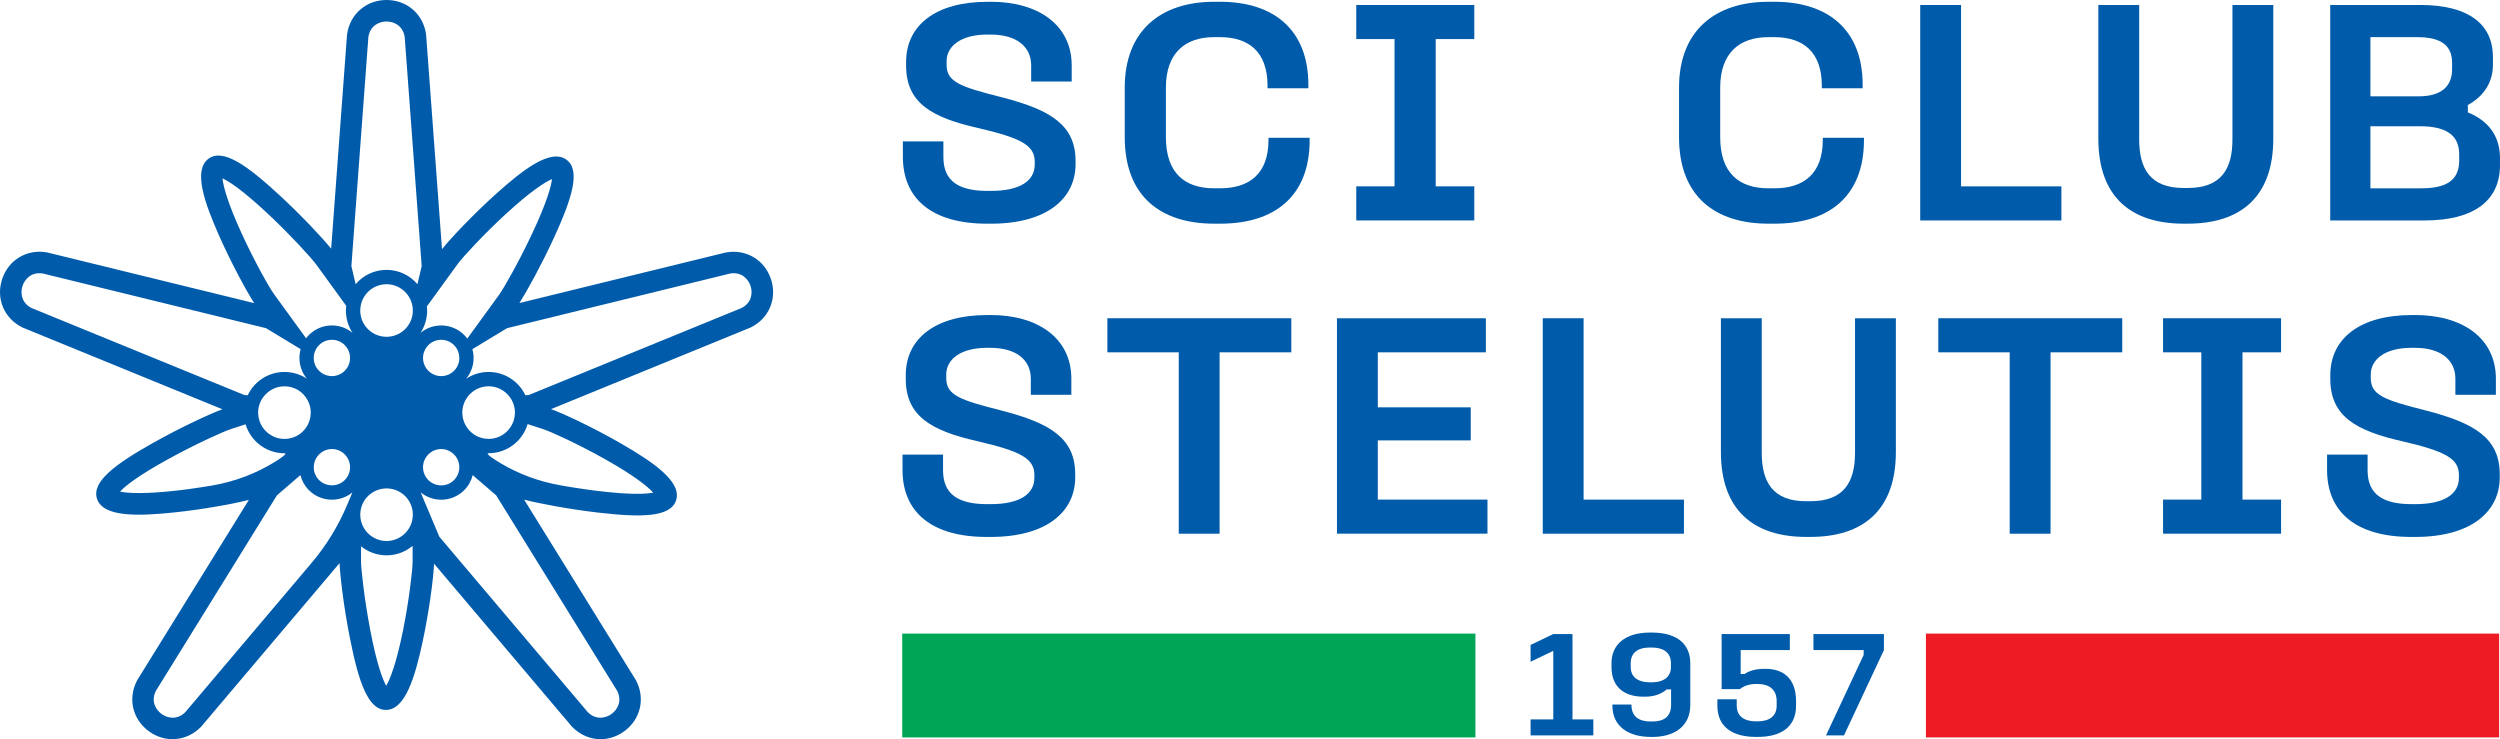
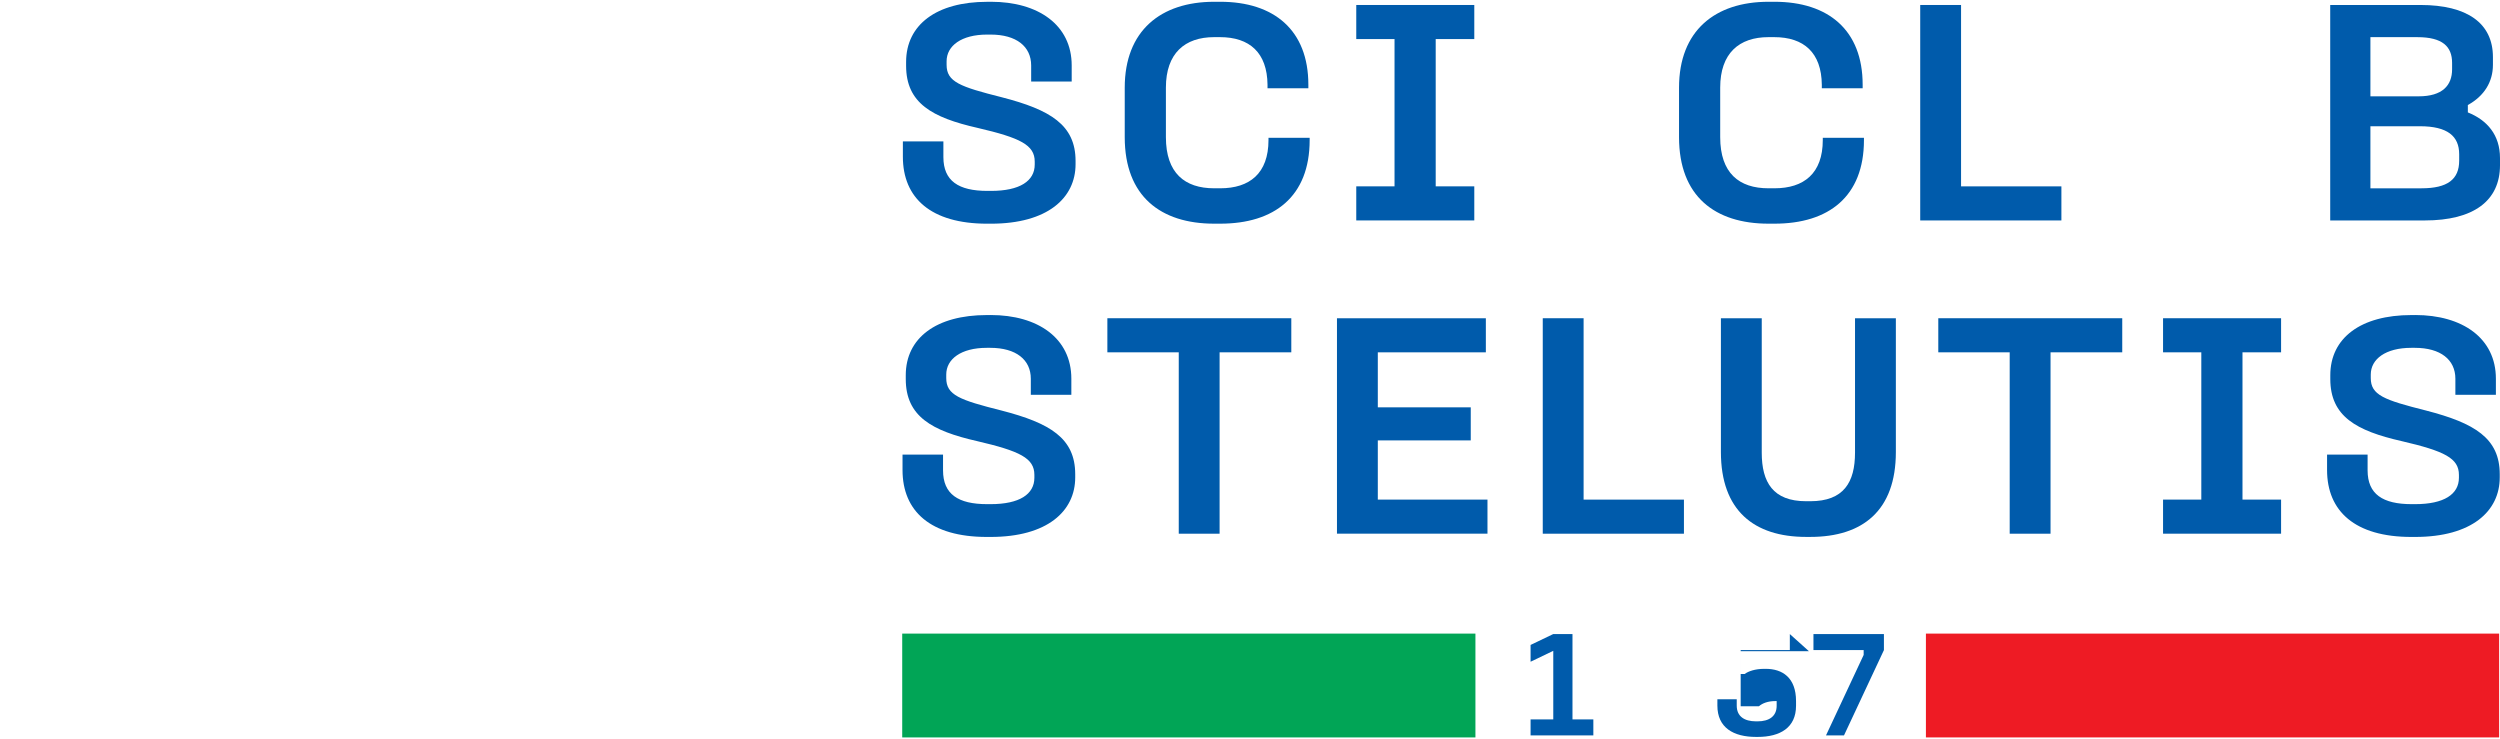
<svg xmlns="http://www.w3.org/2000/svg" xmlns:ns1="http://sodipodi.sourceforge.net/DTD/sodipodi-0.dtd" xmlns:ns2="http://www.inkscape.org/namespaces/inkscape" version="1.1" id="Layer_1" x="0px" y="0px" width="1369.351" height="404.88" viewBox="0 0 1369.351 404.88" xml:space="preserve" ns1:docname="logo.svg" ns2:version="1.4.2 (ebf0e940, 2025-05-08)">
  <defs id="defs25" />
  <ns1:namedview id="namedview25" pagecolor="#ffffff" bordercolor="#000000" borderopacity="0.25" ns2:showpageshadow="2" ns2:pageopacity="0.0" ns2:pagecheckerboard="0" ns2:deskcolor="#d1d1d1" ns2:zoom="0.46243287" ns2:cx="684.42366" ns2:cy="202.19151" ns2:window-width="1648" ns2:window-height="942" ns2:window-x="0" ns2:window-y="25" ns2:window-maximized="0" ns2:current-layer="Layer_1" />
  <style type="text/css" id="style1">
	.st0{display:none;}
	.st1{display:inline;}
	.st2{fill:none;stroke:#000000;stroke-width:15;stroke-miterlimit:10;}
	.st3{fill:#005BAB;}
	.st4{fill:#01A556;}
	.st5{fill:#EE1B24;}
	.st6{fill:none;}
	.st7{fill:#FFFFFF;}
</style>
  <g id="g25" transform="translate(-214.919,-193.55)">
    <g id="g21">
      <g id="g20">
        <g id="g5">
          <g id="g4">
            <path class="st3" d="m 1076.23,540.85 v 46.73 h 11.43 v 8.78 h -34.38 v -8.78 h 12.43 v -37.54 l -12.43,5.97 v -9.2 l 12.43,-5.97 h 10.52 z" id="path1" />
-             <path class="st3" d="m 1119.14,597.19 c -12.43,0 -21.04,-5.88 -21.04,-17.15 v -0.58 h 10.44 v 0.5 c 0.17,5.97 3.89,8.78 10.6,8.78 h 0.83 c 6.54,0 10.27,-2.82 10.27,-9.12 v -8.45 h -2.4 c -3.06,2.65 -7.12,3.98 -11.85,3.98 h -0.83 c -11.35,0 -17.56,-5.97 -17.56,-16.24 v -2.07 c 0,-10.19 7.37,-16.82 21.12,-16.82 h 0.83 c 14.42,0 21.21,6.63 21.21,16.82 v 22.79 c 0,11.68 -8.62,17.57 -20.79,17.57 h -0.83 z m 11.02,-38.28 v -2.07 c 0,-5.63 -3.81,-8.62 -10.6,-8.62 h -0.83 c -6.88,0 -10.6,2.98 -10.6,8.62 v 2.07 c 0,5.3 3.73,8.37 10.6,8.37 h 0.83 c 6.79,0 10.6,-3.07 10.6,-8.37 z" id="path2" />
-             <path class="st3" d="m 1195.28,540.85 v 8.78 h -26.92 v 13.09 h 2.15 c 2.07,-1.49 5.72,-2.82 10.77,-2.82 h 0.83 c 9.11,0 16.57,4.81 16.57,17.65 v 2.57 c 0,12.01 -8.7,17.07 -21.04,17.07 h -0.83 c -12.43,0 -21.21,-5.06 -21.21,-17.15 v -3.48 h 10.6 v 3.48 c 0,5.88 4.14,8.62 10.6,8.62 h 0.83 c 6.38,0 10.44,-2.82 10.44,-8.53 v -2.57 c 0,-6.3 -4.06,-9.36 -10.44,-9.36 h -0.83 c -3.89,0 -6.96,1.16 -8.86,2.82 h -10.02 v -30.16 h 37.36 z" id="path3" />
+             <path class="st3" d="m 1195.28,540.85 v 8.78 h -26.92 v 13.09 h 2.15 c 2.07,-1.49 5.72,-2.82 10.77,-2.82 h 0.83 c 9.11,0 16.57,4.81 16.57,17.65 v 2.57 c 0,12.01 -8.7,17.07 -21.04,17.07 h -0.83 c -12.43,0 -21.21,-5.06 -21.21,-17.15 v -3.48 h 10.6 v 3.48 c 0,5.88 4.14,8.62 10.6,8.62 h 0.83 c 6.38,0 10.44,-2.82 10.44,-8.53 v -2.57 h -0.83 c -3.89,0 -6.96,1.16 -8.86,2.82 h -10.02 v -30.16 h 37.36 z" id="path3" />
            <path class="st3" d="m 1246.82,540.85 v 8.78 l -21.87,46.73 h -9.86 l 20.63,-44.08 v -2.65 h -27.5 v -8.78 z" id="path4" />
          </g>
          <rect x="709.1" y="540.6" class="st4" width="313.97" height="56.87" id="rect4" />
          <rect x="1269.82" y="540.6" class="st5" width="313.97" height="56.87" id="rect5" />
        </g>
        <g id="g12">
          <path class="st3" d="m 757.53,366.1 c 25.89,0 44.21,12.68 44.21,34.88 v 8.81 h -22.2 v -8.81 c 0,-10.39 -8.1,-16.91 -22.19,-16.91 h -1.94 c -14.09,0 -22.19,6.16 -22.19,14.62 v 1.94 c 0,9.33 7.22,11.98 30.3,17.79 26.6,6.87 40.34,15.15 40.34,34.88 v 1.76 c 0,18.5 -15.32,32.59 -46.33,32.59 h -2.11 c -30.83,0 -46.15,-14.09 -46.15,-36.64 v -8.45 h 22.19 v 8.63 c 0,13.03 8.28,18.5 24.13,18.5 h 1.94 c 15.85,0 23.96,-5.46 23.96,-14.45 v -1.58 c 0,-9.16 -7.93,-13.03 -31.35,-18.49 -24.84,-5.64 -39.1,-13.56 -39.1,-34 v -2.11 c 0,-20.43 16.73,-32.94 44.39,-32.94 h 2.1 z" id="path5" />
          <path class="st3" d="m 922.22,367.86 v 18.67 h -39.28 v 99.35 h -22.37 v -99.35 h -39.1 v -18.67 z" id="path6" />
          <path class="st3" d="m 1028.78,367.86 v 18.67 H 969.6 v 30.12 h 50.91 v 18.14 H 969.6 v 32.41 h 60.07 v 18.67 H 947.23 V 367.86 Z" id="path7" />
          <path class="st3" d="m 1082.32,367.86 v 99.35 h 54.96 v 18.67 h -77.33 V 367.86 Z" id="path8" />
          <path class="st3" d="m 1179.9,367.86 v 73.63 c 0,16.21 6.16,26.6 24.31,26.6 h 2.29 c 18.32,0 24.49,-10.39 24.49,-26.6 v -73.63 h 22.37 v 73.28 c 0,32.06 -18.14,46.5 -46.86,46.5 h -2.29 c -28.54,0 -46.68,-14.45 -46.68,-46.5 v -73.28 z" id="path9" />
          <path class="st3" d="m 1377.36,367.86 v 18.67 h -39.28 v 99.35 h -22.37 v -99.35 h -39.11 v -18.67 z" id="path10" />
          <path class="st3" d="m 1464.36,367.86 v 18.67 h -21.14 v 80.67 h 21.14 v 18.67 h -64.65 V 467.2 h 20.96 v -80.67 h -20.96 v -18.67 z" id="path11" />
          <path class="st3" d="m 1537.81,366.1 c 25.89,0 44.21,12.68 44.21,34.88 v 8.81 h -22.19 v -8.81 c 0,-10.39 -8.1,-16.91 -22.2,-16.91 h -1.94 c -14.09,0 -22.2,6.16 -22.2,14.62 v 1.94 c 0,9.33 7.22,11.98 30.3,17.79 26.6,6.87 40.34,15.15 40.34,34.88 v 1.76 c 0,18.5 -15.32,32.59 -46.32,32.59 h -2.11 c -30.83,0 -46.15,-14.09 -46.15,-36.64 v -8.45 h 22.2 v 8.63 c 0,13.03 8.28,18.5 24.13,18.5 h 1.94 c 15.85,0 23.95,-5.46 23.95,-14.45 v -1.58 c 0,-9.16 -7.93,-13.03 -31.35,-18.49 -24.84,-5.64 -39.1,-13.56 -39.1,-34 v -2.11 c 0,-20.43 16.73,-32.94 44.39,-32.94 h 2.1 z" id="path12" />
        </g>
        <g id="g19">
          <path class="st3" d="m 757.72,194.52 c 25.89,0 44.21,12.68 44.21,34.88 v 8.81 h -22.2 v -8.81 c 0,-10.39 -8.1,-16.91 -22.19,-16.91 h -1.94 c -14.09,0 -22.19,6.16 -22.19,14.62 v 1.94 c 0,9.33 7.22,11.98 30.3,17.79 26.6,6.87 40.34,15.15 40.34,34.88 v 1.76 c 0,18.5 -15.32,32.59 -46.33,32.59 h -2.11 c -30.83,0 -46.15,-14.09 -46.15,-36.64 v -8.45 h 22.19 v 8.63 c 0,13.03 8.28,18.5 24.13,18.5 h 1.94 c 15.85,0 23.96,-5.46 23.96,-14.45 v -1.58 c 0,-9.16 -7.93,-13.03 -31.35,-18.49 -24.84,-5.64 -39.1,-13.56 -39.1,-34 v -2.11 c 0,-20.43 16.73,-32.94 44.39,-32.94 h 2.1 z" id="path13" />
          <path class="st3" d="m 883.3,194.52 c 29.42,0 48.26,15.5 48.26,45.44 v 1.94 h -22.37 v -1.94 c -0.18,-17.61 -9.86,-26.07 -26.07,-26.07 h -3.17 c -16.03,0 -26.42,8.81 -26.42,27.65 v 27.13 c 0,19.73 10.39,28.01 26.42,28.01 h 3.35 c 16.03,0 26.42,-8.1 26.42,-26.42 v -1.23 h 22.55 v 1.23 c 0,31 -19.38,45.8 -48.97,45.8 h -3.35 c -29.24,0 -48.97,-14.97 -48.97,-47.38 v -27.13 c 0,-31.18 19.73,-47.03 48.97,-47.03 z" id="path14" />
          <path class="st3" d="m 1022.45,196.28 v 18.67 h -21.14 v 80.67 h 21.14 v 18.67 H 957.8 v -18.67 h 20.96 V 214.95 H 957.8 v -18.67 z" id="path15" />
          <path class="st3" d="m 1186.91,194.52 c 29.42,0 48.26,15.5 48.26,45.44 v 1.94 h -22.37 v -1.94 c -0.18,-17.61 -9.87,-26.07 -26.07,-26.07 h -3.17 c -16.03,0 -26.42,8.81 -26.42,27.65 v 27.13 c 0,19.73 10.39,28.01 26.42,28.01 h 3.35 c 16.03,0 26.42,-8.1 26.42,-26.42 v -1.23 h 22.55 v 1.23 c 0,31 -19.38,45.8 -48.97,45.8 h -3.35 c -29.24,0 -48.97,-14.97 -48.97,-47.38 v -27.13 c 0,-31.18 19.73,-47.03 48.97,-47.03 z" id="path16" />
          <path class="st3" d="m 1289.07,196.28 v 99.35 h 54.96 V 314.3 H 1266.7 V 196.28 Z" id="path17" />
-           <path class="st3" d="m 1386.64,196.28 v 73.63 c 0,16.21 6.17,26.6 24.31,26.6 h 2.29 c 18.32,0 24.48,-10.39 24.48,-26.6 v -73.63 h 22.37 v 73.28 c 0,32.06 -18.14,46.5 -46.85,46.5 h -2.29 c -28.54,0 -46.68,-14.45 -46.68,-46.5 v -73.28 z" id="path18" />
          <path class="st3" d="m 1540.77,196.28 c 25.37,0 39.63,9.86 39.63,28.54 v 4.23 c 0,9.33 -4.76,17.09 -13.74,22.02 v 4.05 c 10.57,4.23 17.61,12.33 17.61,25.01 V 284 c 0,19.55 -14.44,30.3 -41.22,30.3 h -51.78 V 196.28 Z m -27.48,50.03 h 26.42 c 13.03,0 18.32,-5.99 18.32,-14.8 v -3.52 c 0,-8.98 -5.28,-14.09 -19.02,-14.09 h -25.72 z m 0,50.38 h 28.01 c 14.27,0 20.61,-4.93 20.61,-15.15 v -3.52 c 0,-9.86 -6.34,-15.32 -21.49,-15.32 h -27.13 z" id="path19" />
        </g>
      </g>
      <rect x="1555.75" y="205.85" class="st6" width="28.37" height="9.03" id="rect20" />
    </g>
    <g id="g24">
      <g id="g23">
        <g id="g22">
-           <path class="st3" d="m 637.25,346.57 c -3.44,-10.58 -13.5,-16.65 -24.45,-14.78 l -0.21,0.03 -113.16,27.71 c 4.28,-6.74 12.29,-21.32 18.92,-35.77 9.85,-21.48 14.78,-36.96 6.83,-42.74 -8.62,-6.27 -23.72,5.38 -38.75,18.9 -12.59,11.34 -24.91,24.44 -29.41,30.12 l -8.7,-117.39 -0.04,-0.42 c -1.61,-11 -10.5,-18.68 -21.62,-18.68 -11.12,0 -20.01,7.68 -21.62,18.68 l -0.03,0.2 -8.7,117.33 c -4.84,-5.95 -16.57,-18.5 -28.63,-29.59 -17.37,-16.01 -30.58,-25.48 -38.52,-19.7 -8.63,6.27 -2.21,24.22 6,42.7 6.58,14.79 14.78,29.84 19,36.42 l -113.24,-27.73 -0.42,-0.09 c -10.95,-1.87 -21.02,4.21 -24.45,14.79 -3.43,10.57 1.13,21.4 11.1,26.33 l 0.19,0.09 109.38,44.74 c -6.59,2.41 -23.01,10.02 -38.02,18.46 -20.59,11.58 -33.68,21.21 -30.65,30.55 3.3,10.15 22.36,9.59 42.47,7.49 16.25,-1.7 33.26,-4.89 40.71,-6.87 l -61.04,98.59 -0.2,0.36 c -5.16,9.85 -2.5,21.29 6.51,27.83 8.99,6.53 20.7,5.54 28.47,-2.42 l 0.15,-0.15 75.79,-89.56 c 0.27,7.04 2.42,24.97 5.82,41.82 4.65,23.17 9.76,38.59 19.59,38.59 10.66,0 16.03,-18.3 20.24,-38.08 3.59,-16.85 5.86,-35.01 6.11,-42.01 l 75.39,89.08 0.28,0.31 c 4.34,4.44 9.9,6.72 15.55,6.72 4.46,0 8.95,-1.42 12.92,-4.31 8.99,-6.54 11.67,-17.98 6.51,-27.83 l -0.09,-0.18 -61.22,-98.89 c 7.45,1.97 24.26,5.21 40.48,7.09 23.47,2.74 39.72,2.64 42.75,-6.7 3.3,-10.15 -12.45,-20.9 -29.95,-31.01 -15.29,-8.84 -32.32,-16.79 -38.55,-18.96 l 109.04,-44.59 0.38,-0.17 c 9.96,-4.91 14.52,-15.74 11.09,-26.31 z m -405.07,15.69 c -5.6,-2.87 -6.18,-8.28 -4.94,-12.06 1.23,-3.78 4.87,-7.82 11.09,-6.85 l 122.29,29.95 18.98,11.49 c -0.44,1.55 -0.67,3.17 -0.67,4.83 0,4.18 1.44,8.15 4.09,11.36 -3.57,-2.36 -7.82,-3.69 -12.29,-3.69 -8.88,0 -16.57,5.23 -20.13,12.78 l -1.88,-0.16 z m 151.28,50.59 c 0.04,0.07 0.09,0.15 0.13,0.22 0.26,0.51 0.48,1.03 0.67,1.55 0.57,1.57 0.86,3.23 0.86,4.93 0,2.26 -0.51,4.42 -1.51,6.43 -2.15,4.32 -6.22,7.25 -11,7.87 -7.38,0.94 -13.83,-3.74 -15.73,-10.33 -0.36,-1.26 -0.57,-2.59 -0.57,-3.97 0,-3.28 1.12,-6.31 2.98,-8.73 2.64,-3.44 6.77,-5.67 11.43,-5.67 5.38,-0.02 10.24,2.93 12.74,7.7 z m -52.34,46.63 v 0 c -3.59,0.61 -7.45,1.21 -11.39,1.76 -0.57,0.09 -1.15,0.16 -1.73,0.24 -0.74,0.09 -1.48,0.2 -2.22,0.29 -0.5,0.06 -1.01,0.13 -1.51,0.19 -0.5,0.06 -1.01,0.13 -1.51,0.18 -18.36,2.14 -28.01,1.59 -32.08,0.67 2.43,-2.65 9.09,-8.33 26.99,-18.12 14.38,-7.88 29.42,-14.73 33.88,-16.17 l 7.88,-2.56 c 2.75,9.16 11.26,15.86 21.31,15.86 0.88,0 0.61,0.53 -0.39,1.37 -0.14,0.13 -0.31,0.26 -0.49,0.39 -0.53,0.42 -1.19,0.88 -1.95,1.39 -0.21,0.15 -0.44,0.29 -0.67,0.45 -0.37,0.24 -0.75,0.49 -1.15,0.74 -0.08,0.05 -0.16,0.1 -0.24,0.15 -10.6,6.63 -22.42,11.06 -34.73,13.17 z m 76.54,4.45 -2.59,6.16 c -2.43,5.78 -5.3,11.36 -8.57,16.69 -3.27,5.33 -6.94,10.41 -11,15.2 l -69.1,81.66 c -4.47,4.44 -9.79,3.31 -13,0.97 -3.22,-2.34 -5.93,-7.05 -3.08,-12.67 l 66.27,-107.05 12.88,-11.12 c 0.77,3.1 2.35,5.96 4.67,8.28 3.47,3.47 8.03,5.2 12.59,5.2 3.99,0 7.97,-1.35 11.23,-4 z m -20.63,-16.68 c 0.39,-1.73 1.25,-3.33 2.5,-4.64 0.05,-0.05 0.09,-0.12 0.15,-0.17 0.72,-0.72 1.55,-1.33 2.45,-1.8 1.46,-0.76 3.04,-1.14 4.59,-1.14 2.57,0 5.11,1.01 7.03,2.93 3.06,3.06 3.8,7.7 1.84,11.54 V 454 c -0.51,1.02 -1.22,1.95 -2.08,2.75 -4.03,3.76 -10.54,3.44 -14.21,-0.66 -1.63,-1.83 -2.53,-4.15 -2.53,-6.62 0,-0.75 0.09,-1.5 0.26,-2.22 z m -0.26,-57.63 c 0,-0.16 0.02,-0.32 0.02,-0.48 0.05,-1.2 0.31,-2.35 0.78,-3.43 0.49,-1.15 1.2,-2.22 2.12,-3.14 1.88,-1.88 4.37,-2.91 7.03,-2.91 2.65,0 5.16,1.04 7.03,2.93 0.75,0.75 1.37,1.59 1.84,2.52 1.95,3.84 1.22,8.48 -1.84,11.54 -3.08,3.08 -7.76,3.8 -11.61,1.8 -0.92,-0.48 -1.74,-1.08 -2.46,-1.8 -1.88,-1.88 -2.91,-4.39 -2.91,-7.03 z m 9.95,-17.81 c -4.76,0 -9.23,1.86 -12.58,5.22 -0.57,0.57 -1.08,1.18 -1.56,1.8 l -17.52,-24.1 c -2.83,-3.88 -10.92,-18.38 -17.72,-33.18 -7.71,-16.79 -10.18,-26.15 -10.55,-30.3 3.27,1.49 10.72,6.07 25.57,20.06 11.93,11.25 23.09,23.43 25.84,27.22 l 16.34,22.48 c -0.1,0.86 -0.16,1.72 -0.16,2.59 0,4.49 1.31,8.73 3.66,12.29 -3.17,-2.64 -7.14,-4.08 -11.32,-4.08 z m 44.19,129.41 c 0,4.79 -1.97,21.29 -5.16,37.26 -3.63,18.11 -7.14,27.13 -9.28,30.71 -1.77,-3.13 -5.11,-11.21 -8.89,-31.26 -3.04,-16.11 -4.91,-32.53 -4.91,-37.21 v -7.95 c 3.82,3.1 8.69,4.96 13.99,4.96 5.42,0 10.39,-1.95 14.26,-5.19 v 8.68 z m 0,-23.84 c -0.94,7.04 -6.97,12.49 -14.26,12.49 -6.78,0 -12.47,-4.72 -13.99,-11.03 -0.26,-1.08 -0.42,-2.21 -0.42,-3.37 0,-1.18 0.15,-2.32 0.42,-3.43 1,-4.12 3.75,-7.61 7.71,-9.53 1.96,-0.95 4.07,-1.44 6.29,-1.44 2.21,0 4.32,0.49 6.29,1.44 4.38,2.13 7.31,6.21 7.97,10.92 0.09,0.67 0.14,1.36 0.14,2.05 -0.01,0.64 -0.07,1.28 -0.15,1.9 z m -2.74,-105.1 c -1.29,1.73 -2.99,3.17 -5,4.2 l -0.24,0.11 c -1.97,0.95 -4.08,1.44 -6.29,1.44 -2.21,0 -4.32,-0.49 -6.29,-1.44 l -0.2,-0.09 c -2.04,-1.04 -3.75,-2.5 -5.05,-4.24 -1.83,-2.44 -2.86,-5.44 -2.86,-8.64 0,-0.87 0.09,-1.73 0.24,-2.56 1.21,-6.72 7.1,-11.83 14.16,-11.83 7.05,0 12.93,5.1 14.16,11.81 0.15,0.84 0.24,1.7 0.24,2.58 0.01,3.2 -1.04,6.22 -2.87,8.66 z m -11.52,-30.91 c -6.78,0 -12.85,3.04 -16.94,7.84 l -2.32,-9.9 9.31,-125.56 c 1,-6.22 5.96,-8.43 9.94,-8.43 3.98,0 8.94,2.21 9.94,8.43 l 9.31,125.56 -2.32,9.9 c -4.08,-4.79 -10.15,-7.84 -16.92,-7.84 z m 22.24,22.24 c 0,-0.76 -0.04,-1.52 -0.12,-2.27 l 16.86,-23.21 c 2.83,-3.88 14.11,-16.07 26.08,-27.11 13.58,-12.52 21.72,-17.75 25.56,-19.39 -0.41,3.58 -2.46,12.08 -11.17,30.53 -7.01,14.82 -15.15,29.2 -17.9,32.99 l -17.34,23.87 c -0.52,-0.69 -1.07,-1.37 -1.69,-1.99 -6.54,-6.54 -16.95,-6.92 -23.94,-1.13 2.35,-3.55 3.66,-7.8 3.66,-12.29 z m 20.93,49.23 c 2.5,-4.76 7.36,-7.71 12.74,-7.71 4.65,0 8.79,2.24 11.43,5.67 1.86,2.43 2.98,5.45 2.98,8.74 0,1.35 -0.2,2.65 -0.55,3.89 -1.7,6.06 -7.27,10.52 -13.86,10.52 -5.47,0 -10.4,-3.04 -12.86,-7.94 -1.03,-2.01 -1.55,-4.19 -1.55,-6.47 0,-1.73 0.3,-3.41 0.89,-5.01 0.19,-0.5 0.41,-1 0.65,-1.48 0.05,-0.07 0.09,-0.14 0.13,-0.21 z m -6.21,-16.18 c -0.71,0.71 -1.54,1.31 -2.43,1.79 -3.88,2 -8.55,1.28 -11.64,-1.79 -3.06,-3.08 -3.8,-7.71 -1.83,-11.56 0.47,-0.93 1.08,-1.77 1.83,-2.51 1.94,-1.95 4.49,-2.92 7.03,-2.92 2.55,0 5.1,0.97 7.04,2.92 0.99,0.99 1.73,2.13 2.21,3.37 0.4,1.02 0.62,2.1 0.67,3.18 0.01,0.16 0.02,0.32 0.02,0.49 0.01,2.54 -0.96,5.09 -2.9,7.03 z m 0,59.85 c -3.88,3.88 -10.19,3.88 -14.08,0 -0.74,-0.75 -1.35,-1.59 -1.83,-2.53 -1.96,-3.85 -1.22,-8.48 1.84,-11.54 1.92,-1.93 4.46,-2.93 7.03,-2.93 1.56,0 3.13,0.37 4.58,1.14 0.92,0.47 1.74,1.07 2.46,1.8 0.02,0.02 0.02,0.03 0.04,0.05 1.34,1.35 2.21,3.01 2.61,4.75 0.73,3.22 -0.14,6.75 -2.65,9.26 z m 89.36,115.44 c 2.85,5.62 0.13,10.33 -3.08,12.67 -3.21,2.34 -8.54,3.46 -13,-0.98 l -81.33,-96.11 -7.35,-17.46 -2.58,-6.14 -0.27,-0.66 c 3.26,2.65 7.24,3.99 11.22,3.99 4.56,0 9.12,-1.73 12.59,-5.2 l 0.01,-0.01 c 2.36,-2.36 3.91,-5.24 4.66,-8.27 l 12.88,11.12 z m -6.61,-126.87 c 16.1,9.05 23.6,15.17 26.34,18.32 -3.52,0.71 -12.24,1.4 -32.48,-1.2 -0.75,-0.09 -1.51,-0.2 -2.27,-0.3 -0.99,-0.13 -1.98,-0.27 -2.96,-0.42 -1.8,-0.25 -3.57,-0.52 -5.31,-0.79 -2.06,-0.33 -4.07,-0.66 -6.01,-1 -0.65,-0.11 -1.29,-0.23 -1.93,-0.34 -0.08,-0.02 -0.16,-0.03 -0.24,-0.05 -11.43,-2.05 -22.4,-6.07 -32.35,-12 -0.68,-0.41 -1.35,-0.82 -1.98,-1.22 -1.37,-0.86 -2.56,-1.66 -3.45,-2.33 -0.16,-0.12 -0.31,-0.24 -0.45,-0.35 -0.46,-0.36 -0.8,-0.67 -1,-0.93 -0.05,-0.05 -0.09,-0.12 -0.12,-0.16 -0.13,-0.19 -0.13,-0.34 -0.03,-0.42 0.03,-0.03 0.08,-0.05 0.13,-0.06 0.08,-0.02 0.19,-0.04 0.33,-0.04 10.08,0 18.61,-6.74 21.34,-15.95 l 8.62,2.8 c 4.54,1.5 19.62,8.46 33.82,16.44 z m 74.74,-82.82 -116.53,47.65 -1.87,0.16 c -3.57,-7.55 -11.25,-12.78 -20.14,-12.78 -4.49,0 -8.73,1.33 -12.3,3.7 3.83,-4.61 4.95,-10.7 3.41,-16.2 l 18.99,-11.49 122.29,-29.95 c 6.22,-0.97 9.86,3.07 11.09,6.85 1.24,3.79 0.67,9.19 -4.94,12.06 z" id="path21" />
-         </g>
+           </g>
      </g>
    </g>
  </g>
</svg>